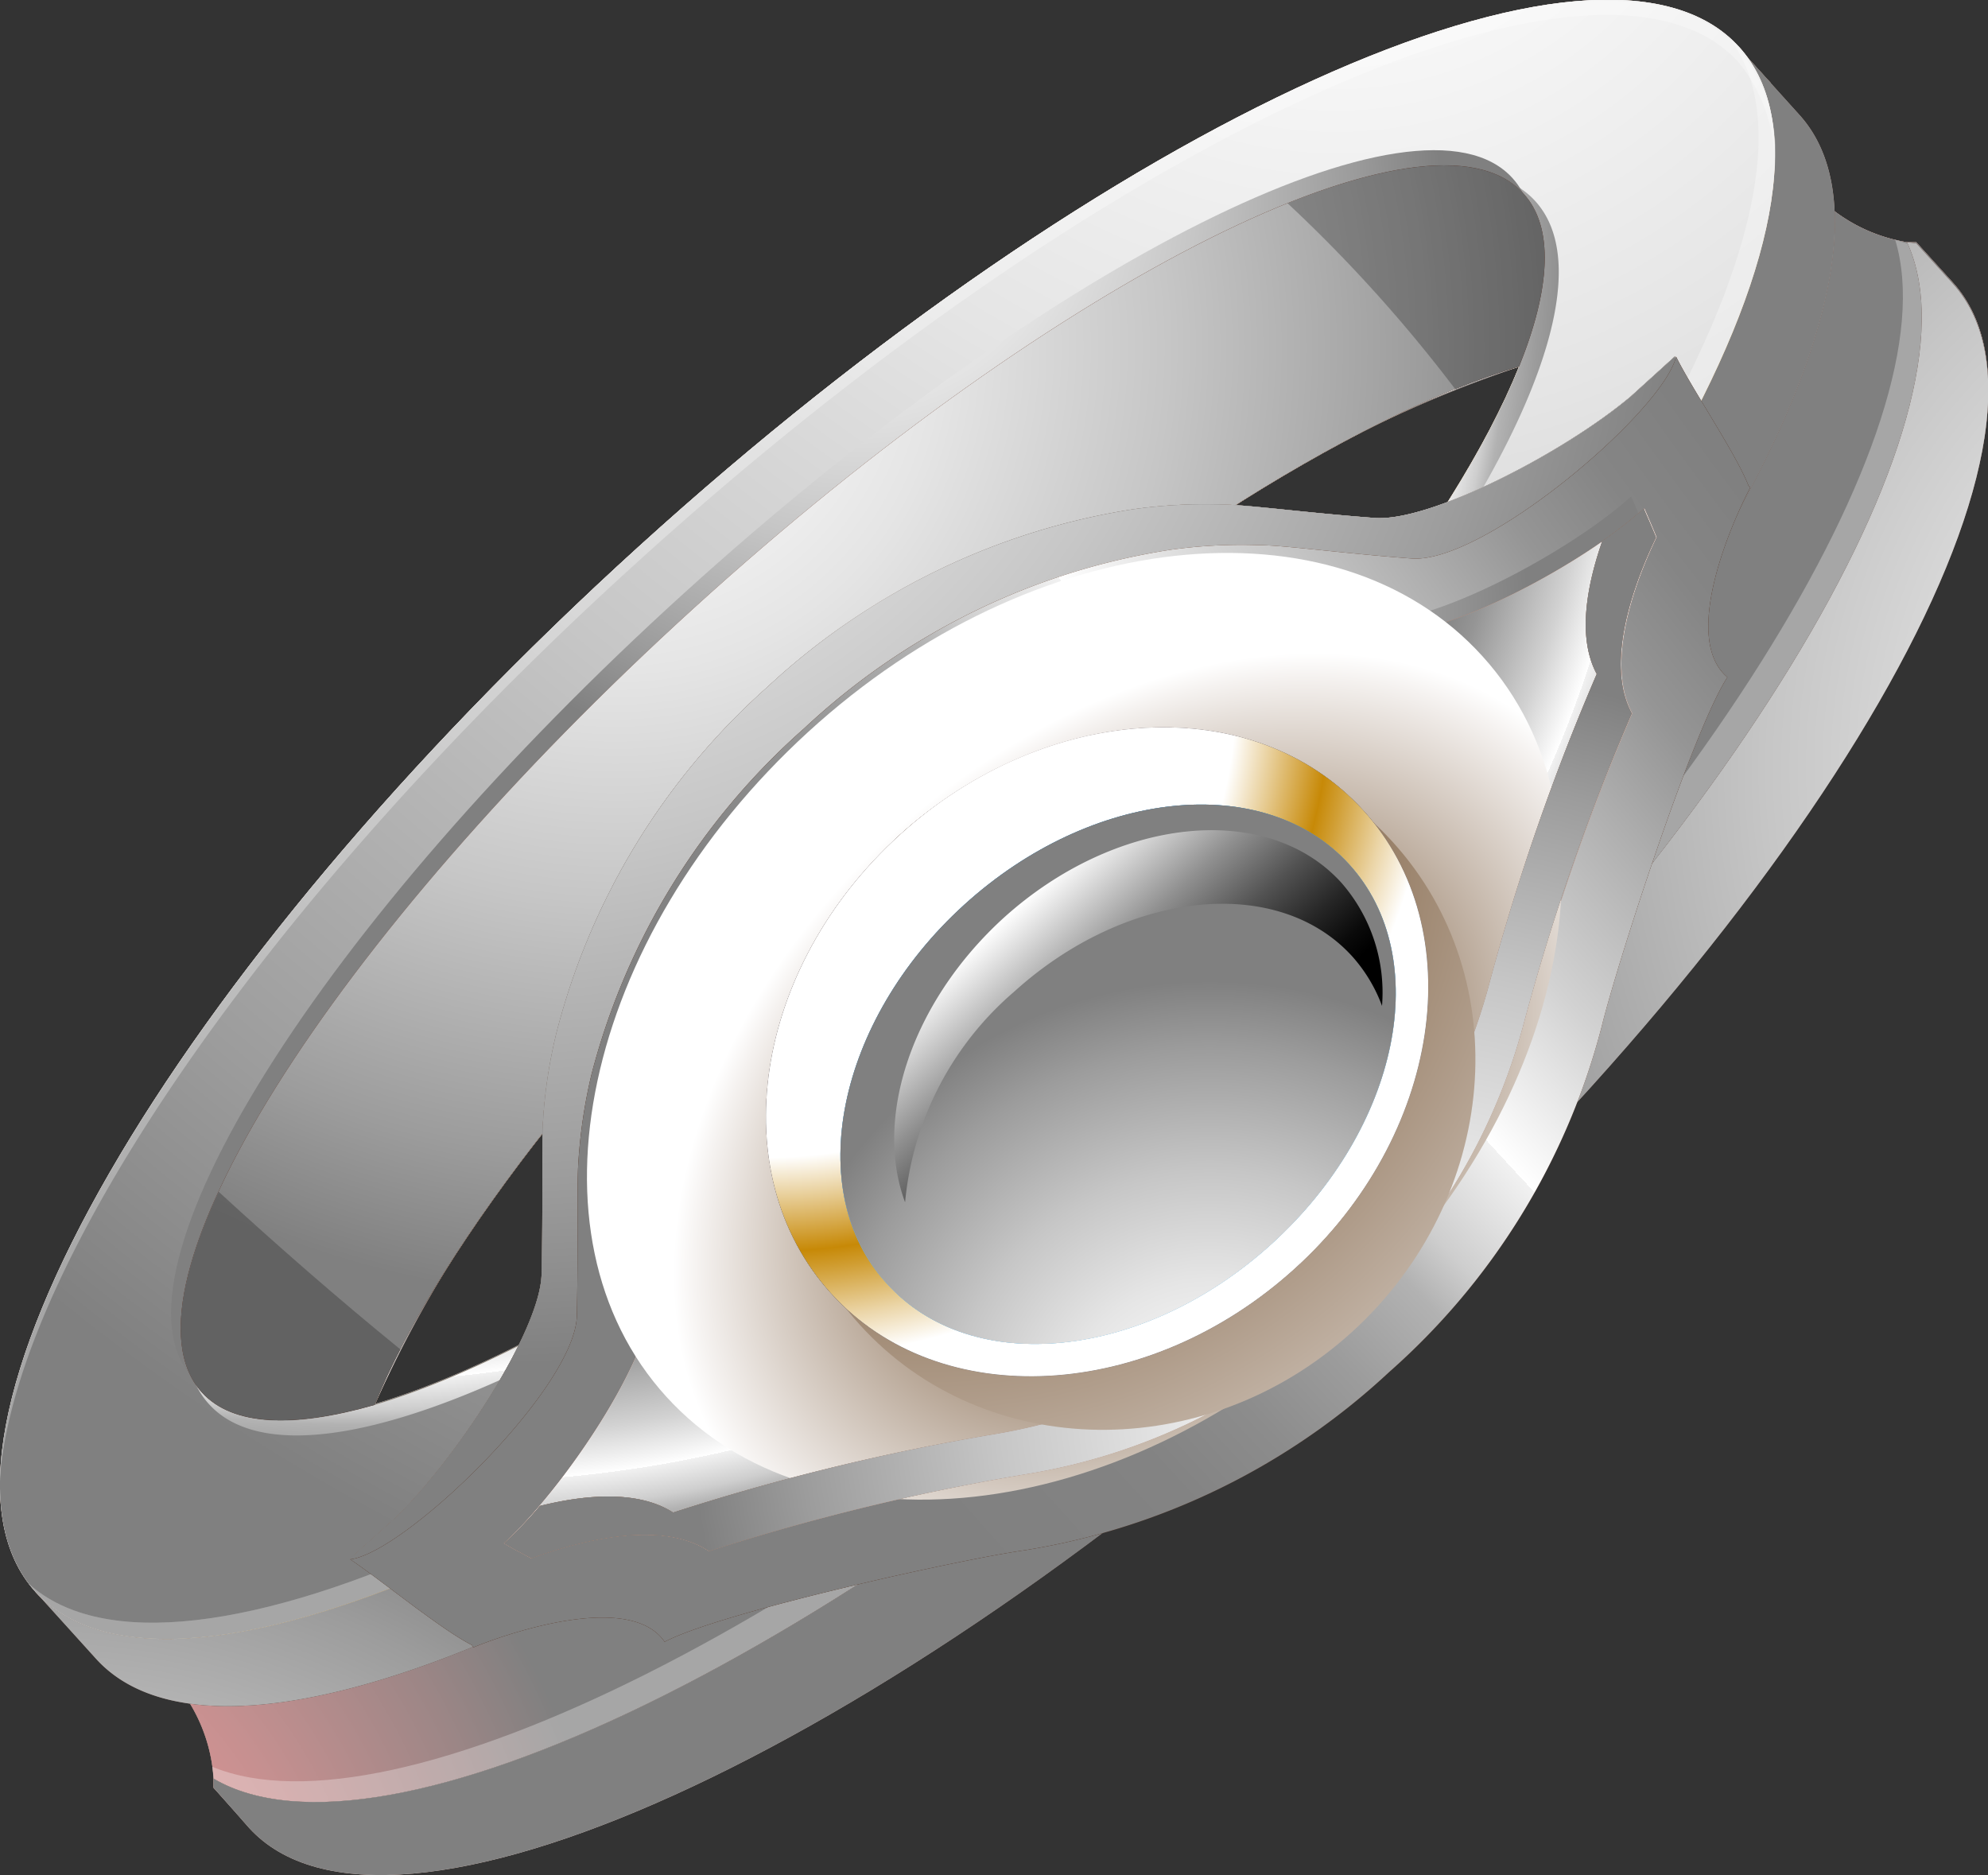
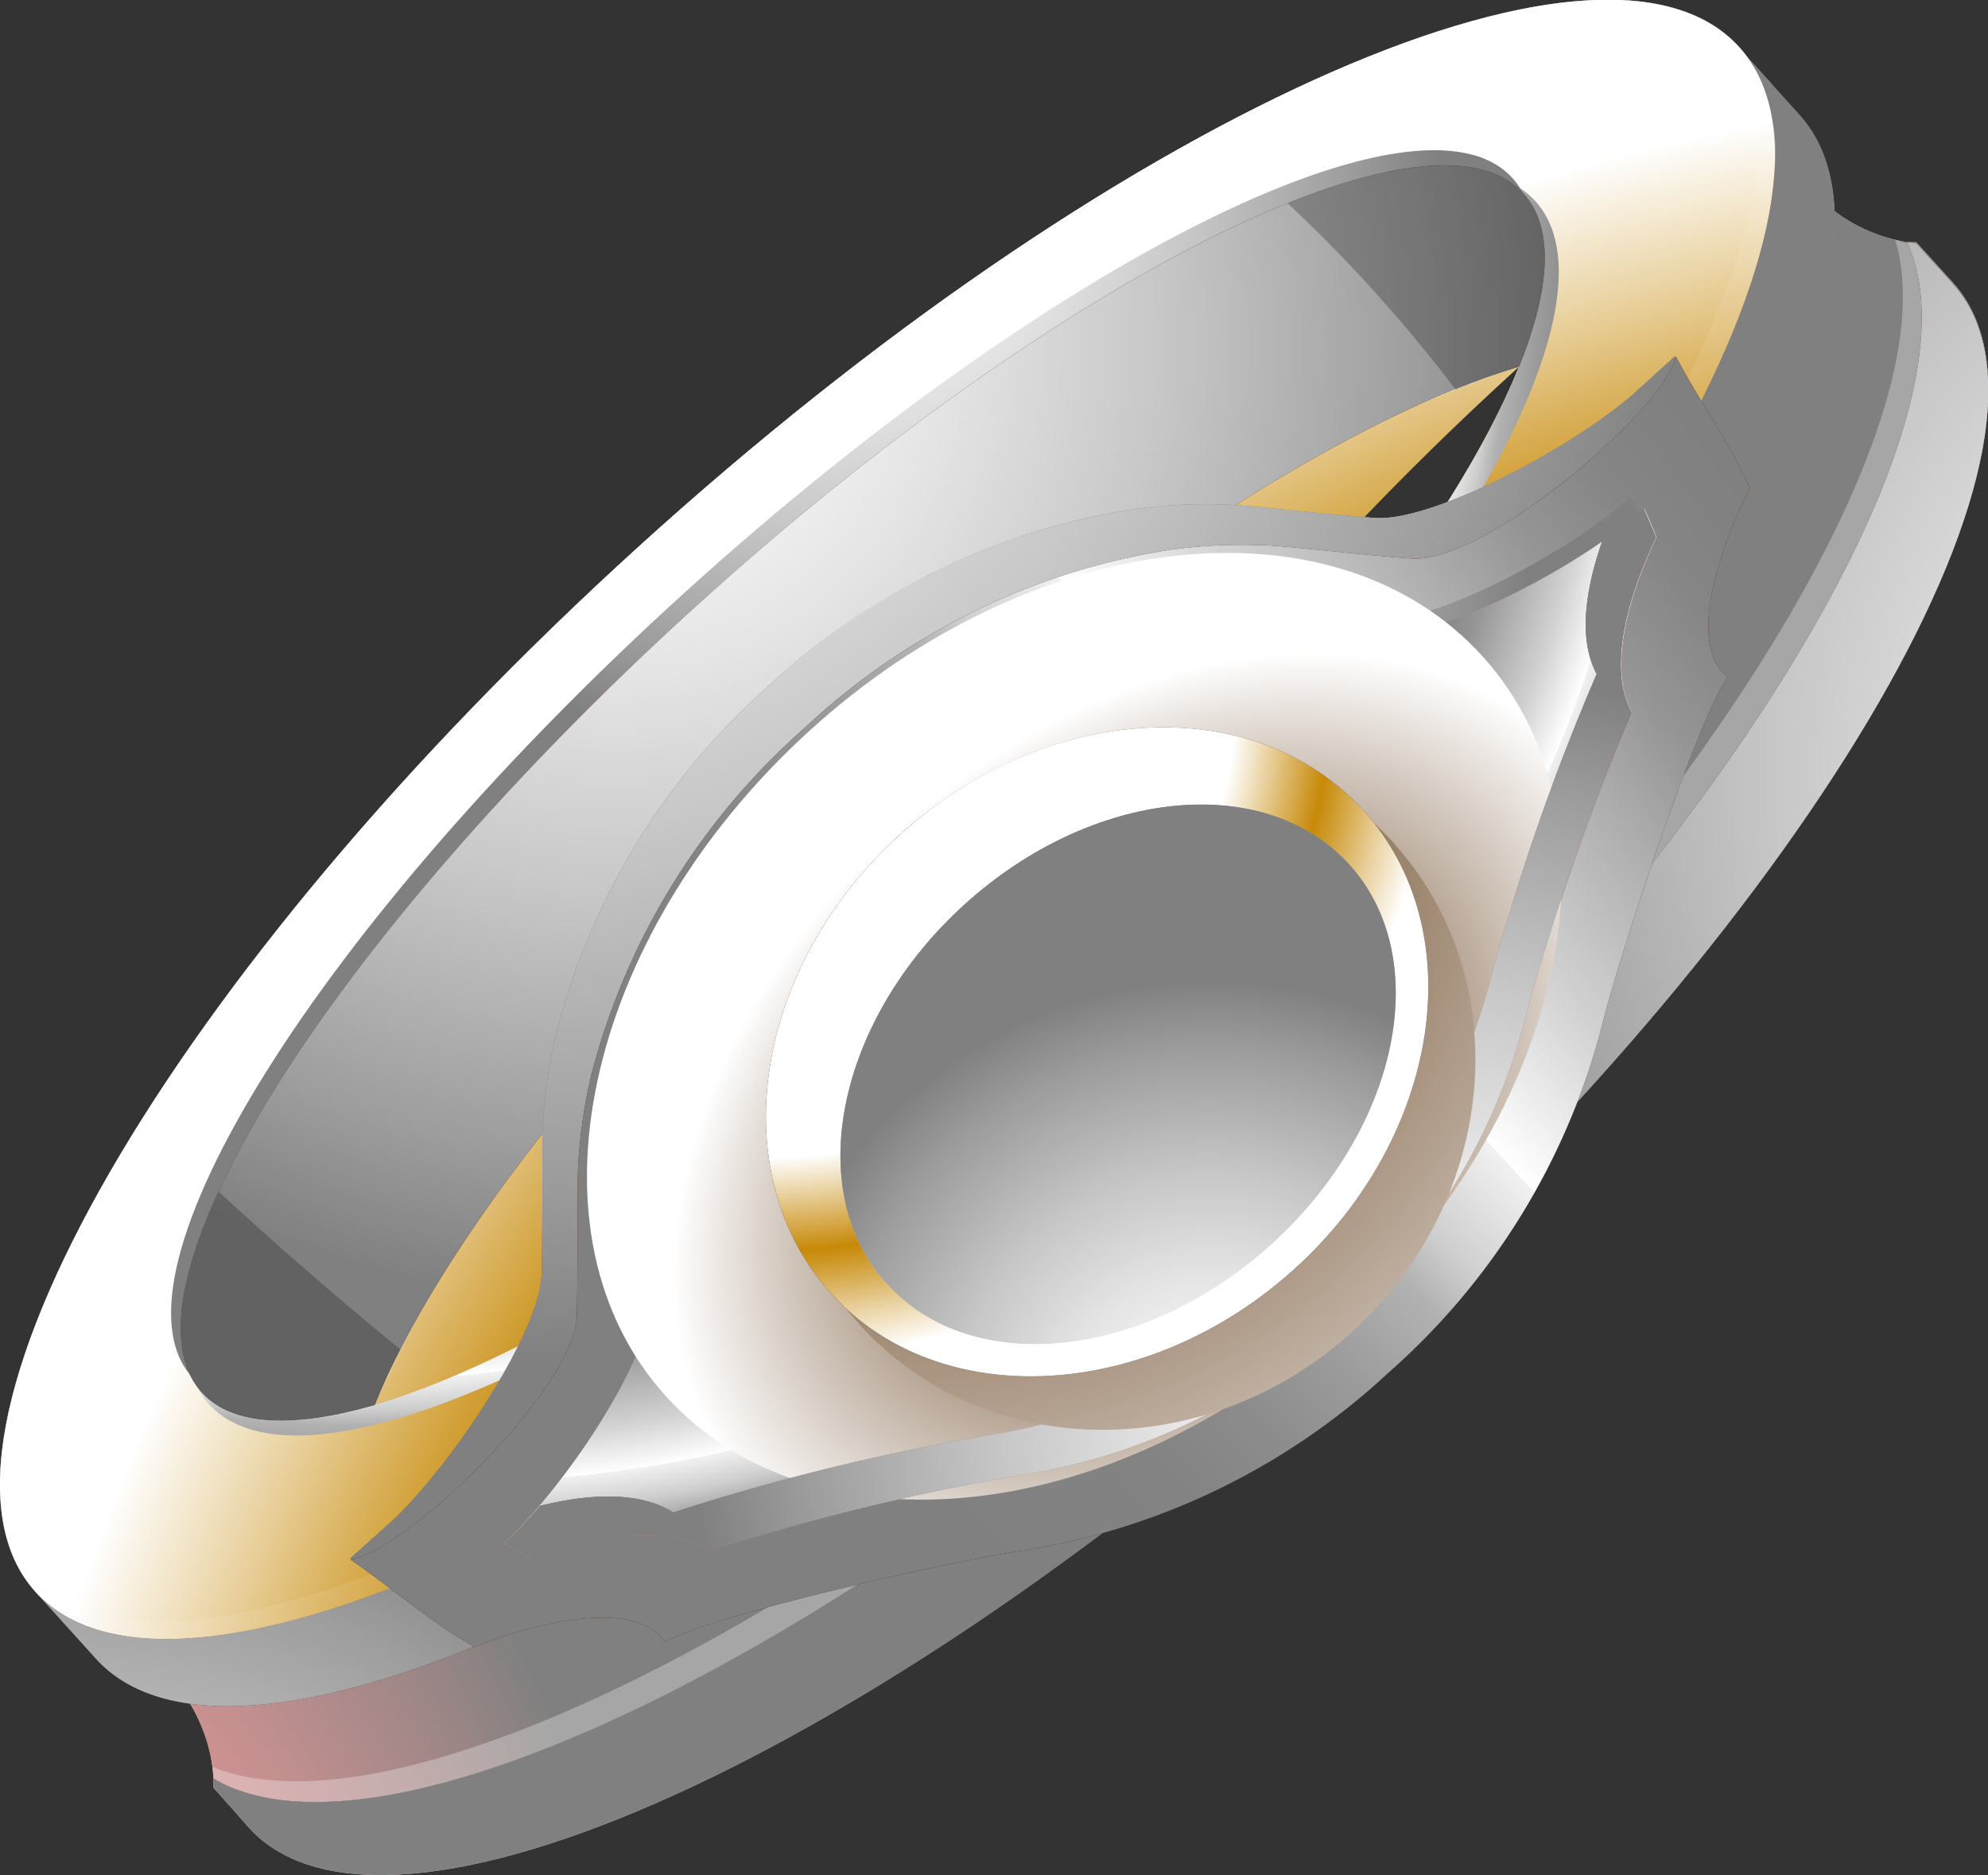
<svg xmlns="http://www.w3.org/2000/svg" xmlns:xlink="http://www.w3.org/1999/xlink" viewBox="0 0 86.74 81.83">
  <rect x="0" y="0" width="86.74" height="81.83" fill="#333333" stroke="none" />
  <defs>
    <style>.cls-1{isolation:isolate;}.cls-2{fill:#93481f;}.cls-10,.cls-11,.cls-12,.cls-13,.cls-15,.cls-16,.cls-18,.cls-19,.cls-20,.cls-21,.cls-22,.cls-23,.cls-24,.cls-25,.cls-27,.cls-28,.cls-3,.cls-32,.cls-35,.cls-36,.cls-39,.cls-4,.cls-40,.cls-41,.cls-45,.cls-5,.cls-6,.cls-8,.cls-9{mix-blend-mode:overlay;}.cls-3{fill:url(#radial-gradient);}.cls-4{fill:url(#radial-gradient-2);}.cls-5{fill:url(#radial-gradient-3);}.cls-17,.cls-6{fill:#fff;}.cls-16,.cls-21,.cls-6{opacity:0.3;}.cls-7{fill:#501704;}.cls-8{fill:url(#radial-gradient-4);}.cls-9{fill:url(#radial-gradient-5);}.cls-10{fill:url(#radial-gradient-6);}.cls-11{fill:url(#radial-gradient-7);}.cls-12{fill:url(#radial-gradient-8);}.cls-13{fill:url(#radial-gradient-9);}.cls-14,.cls-30,.cls-31,.cls-33,.cls-37,.cls-42,.cls-44{mix-blend-mode:multiply;}.cls-14{fill:url(#radial-gradient-10);}.cls-15{fill:url(#radial-gradient-11);}.cls-18{fill:url(#radial-gradient-12);}.cls-19{fill:url(#radial-gradient-13);}.cls-20{fill:url(#radial-gradient-14);}.cls-21,.cls-30{fill:#1d1d1b;}.cls-22{fill:url(#radial-gradient-15);}.cls-23{fill:url(#radial-gradient-16);}.cls-24{fill:url(#radial-gradient-17);}.cls-25{fill:url(#radial-gradient-18);}.cls-26{fill:#481a04;}.cls-27{fill:url(#radial-gradient-19);}.cls-28{fill:url(#radial-gradient-20);}.cls-29{fill:#c14f30;}.cls-30{opacity:0.4;}.cls-31{fill:url(#radial-gradient-21);}.cls-32{fill:url(#radial-gradient-22);}.cls-33{fill:url(#radial-gradient-23);}.cls-34{fill:#9e4e24;}.cls-35{fill:url(#radial-gradient-24);}.cls-36{fill:url(#radial-gradient-25);}.cls-37{fill:url(#radial-gradient-26);}.cls-38{fill:#3d0909;}.cls-39{fill:url(#radial-gradient-27);}.cls-40{fill:url(#radial-gradient-28);}.cls-41{fill:url(#radial-gradient-29);}.cls-42{fill:url(#radial-gradient-30);}.cls-43{fill:#029eec;}.cls-44{fill:url(#radial-gradient-31);}.cls-45{fill:url(#radial-gradient-32);}.cls-46{mix-blend-mode:screen;fill:url(#linear-gradient);}</style>
    <radialGradient id="radial-gradient" cx="597.04" cy="-462.94" r="45.98" gradientTransform="translate(-63.15 735.99) rotate(-42.22)" gradientUnits="userSpaceOnUse">
      <stop offset="0" stop-color="#fff" />
      <stop offset="0.14" stop-color="#f8f8f8" />
      <stop offset="0.34" stop-color="#e5e5e5" />
      <stop offset="0.58" stop-color="#c6c6c6" />
      <stop offset="0.85" stop-color="#9c9c9c" />
      <stop offset="1" stop-color="gray" />
    </radialGradient>
    <radialGradient id="radial-gradient-2" cx="592.02" cy="-410.44" r="36.77" gradientTransform="translate(-63.15 735.99) rotate(-42.22)" gradientUnits="userSpaceOnUse">
      <stop offset="0.01" stop-color="#ff9c9c" />
      <stop offset="0.15" stop-color="#f89b9b" />
      <stop offset="0.35" stop-color="#e59696" />
      <stop offset="0.59" stop-color="#c69090" />
      <stop offset="0.85" stop-color="#9c8686" />
      <stop offset="1" stop-color="gray" />
    </radialGradient>
    <radialGradient id="radial-gradient-3" cx="480.07" cy="-441.1" r="30.72" xlink:href="#radial-gradient-2" />
    <radialGradient id="radial-gradient-4" cx="490.21" cy="-415.4" r="41.88" xlink:href="#radial-gradient" />
    <radialGradient id="radial-gradient-5" cx="596.02" cy="-407.73" r="46.7" xlink:href="#radial-gradient" />
    <radialGradient id="radial-gradient-6" cx="609.82" cy="-422.56" r="35.71" xlink:href="#radial-gradient" />
    <radialGradient id="radial-gradient-7" cx="474.36" cy="-426.14" r="39.56" xlink:href="#radial-gradient" />
    <radialGradient id="radial-gradient-8" cx="545.95" cy="-476.06" r="45.65" xlink:href="#radial-gradient" />
    <radialGradient id="radial-gradient-9" cx="782.76" cy="-438.15" r="287.07" gradientTransform="translate(-63.15 735.99) rotate(-42.22)" gradientUnits="userSpaceOnUse">
      <stop offset="0.66" stop-color="gray" />
      <stop offset="0.68" stop-color="#858585" />
      <stop offset="0.7" stop-color="#959595" />
      <stop offset="0.72" stop-color="#aeaeae" />
      <stop offset="0.75" stop-color="#d2d2d2" />
      <stop offset="0.78" stop-color="#fff" />
      <stop offset="0.78" stop-color="#f1f1f1" />
      <stop offset="0.8" stop-color="#cecece" />
      <stop offset="0.81" stop-color="#b2b2b2" />
      <stop offset="0.83" stop-color="#9c9c9c" />
      <stop offset="0.85" stop-color="#8c8c8c" />
      <stop offset="0.87" stop-color="#838383" />
      <stop offset="0.91" stop-color="gray" />
    </radialGradient>
    <radialGradient id="radial-gradient-10" cx="544.39" cy="-364.8" r="96.36" gradientTransform="translate(-63.15 735.99) rotate(-42.22)" gradientUnits="userSpaceOnUse">
      <stop offset="0.7" stop-color="#fff" />
      <stop offset="0.84" stop-color="#c78907" />
      <stop offset="0.87" stop-color="#d19f35" />
      <stop offset="0.94" stop-color="#ebd5a7" />
      <stop offset="1" stop-color="#fff" />
    </radialGradient>
    <radialGradient id="radial-gradient-11" cx="592.43" cy="-472.14" r="88.52" xlink:href="#radial-gradient" />
    <radialGradient id="radial-gradient-12" cx="544.9" cy="-483.9" r="62.57" xlink:href="#radial-gradient-9" />
    <radialGradient id="radial-gradient-13" cx="563.22" cy="-471.12" r="25.48" xlink:href="#radial-gradient" />
    <radialGradient id="radial-gradient-14" cx="551.04" cy="-473.33" r="41.57" xlink:href="#radial-gradient" />
    <radialGradient id="radial-gradient-15" cx="556.49" cy="-464.47" r="45.78" xlink:href="#radial-gradient" />
    <radialGradient id="radial-gradient-16" cx="615.78" cy="-442.32" r="84.64" xlink:href="#radial-gradient-9" />
    <radialGradient id="radial-gradient-17" cx="583.24" cy="-443.86" r="19.78" xlink:href="#radial-gradient" />
    <radialGradient id="radial-gradient-18" cx="552.74" cy="-483.22" r="52.85" xlink:href="#radial-gradient" />
    <radialGradient id="radial-gradient-19" cx="730.31" cy="-422.43" r="223.56" xlink:href="#radial-gradient-9" />
    <radialGradient id="radial-gradient-20" cx="549.12" cy="-458.34" r="31.2" xlink:href="#radial-gradient" />
    <radialGradient id="radial-gradient-21" cx="556.15" cy="-469.93" r="51.57" gradientTransform="translate(-63.15 735.99) rotate(-42.22)" gradientUnits="userSpaceOnUse">
      <stop offset="0" stop-color="#522900" />
      <stop offset="0.1" stop-color="#5e3812" />
      <stop offset="0.31" stop-color="#7d5f40" />
      <stop offset="0.59" stop-color="#b09d8b" />
      <stop offset="0.95" stop-color="#f5f2f0" />
      <stop offset="1" stop-color="#fff" />
    </radialGradient>
    <radialGradient id="radial-gradient-22" cx="547.63" cy="-479.81" r="66.66" xlink:href="#radial-gradient-9" />
    <radialGradient id="radial-gradient-23" cx="545.8" cy="-1261.04" r="24.04" gradientTransform="matrix(0.74, -0.67, 0.48, 0.53, 251.99, 1083.07)" xlink:href="#radial-gradient-21" />
    <radialGradient id="radial-gradient-24" cx="543.54" cy="-402.45" r="40.51" xlink:href="#radial-gradient" />
    <radialGradient id="radial-gradient-25" cx="546.18" cy="-415.91" r="31.77" xlink:href="#radial-gradient" />
    <radialGradient id="radial-gradient-26" cx="547.29" cy="-448.8" r="43.28" xlink:href="#radial-gradient-21" />
    <radialGradient id="radial-gradient-27" cx="549.76" cy="-453.23" r="24.62" xlink:href="#radial-gradient" />
    <radialGradient id="radial-gradient-28" cx="618.49" cy="-428.98" r="89.92" xlink:href="#radial-gradient-9" />
    <radialGradient id="radial-gradient-29" cx="549.5" cy="-462.94" r="36.33" xlink:href="#radial-gradient" />
    <radialGradient id="radial-gradient-30" cx="545.95" cy="-458" r="29.37" xlink:href="#radial-gradient-10" />
    <radialGradient id="radial-gradient-31" cx="552.57" cy="-462.94" r="45.88" gradientTransform="translate(-63.15 735.99) rotate(-42.22)" gradientUnits="userSpaceOnUse">
      <stop offset="0" stop-color="#002252" />
      <stop offset="0.1" stop-color="#12315e" />
      <stop offset="0.31" stop-color="#40597d" />
      <stop offset="0.59" stop-color="#8b9ab0" />
      <stop offset="0.95" stop-color="#f0f2f5" />
      <stop offset="1" stop-color="#fff" />
    </radialGradient>
    <radialGradient id="radial-gradient-32" cx="538.43" cy="-420.86" r="19.69" xlink:href="#radial-gradient" />
    <linearGradient id="linear-gradient" x1="547.05" y1="-429.58" x2="547.05" y2="-443.52" gradientTransform="translate(-63.15 735.99) rotate(-42.22)" gradientUnits="userSpaceOnUse">
      <stop offset="0.16" />
      <stop offset="0.23" stop-color="#0a0a0a" />
      <stop offset="0.35" stop-color="#262626" />
      <stop offset="0.51" stop-color="#525252" />
      <stop offset="0.7" stop-color="#909090" />
      <stop offset="0.91" stop-color="#dedede" />
      <stop offset="1" stop-color="#fff" />
    </linearGradient>
  </defs>
  <title>fighter_ring</title>
  <g class="cls-1">
    <g id="Layer_2" data-name="Layer 2">
      <g id="rings">
        <g id="ring">
          <path class="cls-2" d="M77.25,3.61a7,7,0,0,0,1.83,4.73,7.17,7.17,0,0,0,4.13,2.23l.4,0,1.58,1.74c6,6.59-5.81,27-26.32,45.62h0c-20.52,18.62-42,28.36-48,21.78L9.32,78c0-.13,0-.26,0-.39a7.19,7.19,0,0,0-1.82-4.34A7.13,7.13,0,0,0,3,71L1.55,69.46l22.27-20.2a52.33,52.33,0,0,0-7.47,12c7.18-2.11,18-8.93,28.63-18.61h0C55.65,33,63.49,22.93,66.28,16a52.38,52.38,0,0,0-12.7,6.27L75.84,2.06Z" />
          <path class="cls-3" d="M77.25,3.61a7,7,0,0,0,1.83,4.73,7.17,7.17,0,0,0,4.13,2.23l.4,0,1.58,1.74c6,6.59-5.81,27-26.32,45.62h0c-20.52,18.62-42,28.36-48,21.78L9.32,78c0-.13,0-.26,0-.39a7.19,7.19,0,0,0-1.82-4.34A7.13,7.13,0,0,0,3,71L1.55,69.46l22.27-20.2a52.33,52.33,0,0,0-7.47,12c7.18-2.11,18-8.93,28.63-18.61h0C55.65,33,63.49,22.93,66.28,16a52.38,52.38,0,0,0-12.7,6.27L75.84,2.06Z" />
          <path class="cls-4" d="M77.25,3.61a7,7,0,0,0,1.83,4.73,7.17,7.17,0,0,0,4.13,2.23l.4,0,1.58,1.74c6,6.59-5.81,27-26.32,45.62h0c-20.52,18.62-42,28.36-48,21.78L9.32,78c0-.13,0-.26,0-.39a7.19,7.19,0,0,0-1.82-4.34A7.13,7.13,0,0,0,3,71L1.55,69.46l22.27-20.2a52.33,52.33,0,0,0-7.47,12c7.18-2.11,18-8.93,28.63-18.61h0C55.65,33,63.49,22.93,66.28,16a52.38,52.38,0,0,0-12.7,6.27L75.84,2.06Z" />
          <path class="cls-5" d="M77.25,3.61a7,7,0,0,0,1.83,4.73,7.17,7.17,0,0,0,4.13,2.23l.4,0,1.58,1.74c6,6.59-5.81,27-26.32,45.62h0c-20.52,18.62-42,28.36-48,21.78L9.32,78c0-.13,0-.26,0-.39a7.19,7.19,0,0,0-1.82-4.34A7.13,7.13,0,0,0,3,71L1.55,69.46l22.27-20.2a52.33,52.33,0,0,0-7.47,12c7.18-2.11,18-8.93,28.63-18.61h0C55.65,33,63.49,22.93,66.28,16a52.38,52.38,0,0,0-12.7,6.27L75.84,2.06Z" />
          <path class="cls-6" d="M82.69,10.46C85.17,18.64,73.75,37,55.15,53.89h0c-18.6,16.88-38,26.47-45.89,23.2l.06.54c0,.13,0,.26,0,.39l.75.83c6,6.59,27.45-3.16,48-21.77h0C78.55,38.46,90.33,18,84.36,11.45l-.75-.83-.4,0Z" />
          <path class="cls-7" d="M83.61,10.62l1.58,1.74c6,6.59-5.81,27-26.32,45.62h0c-20.52,18.62-42,28.36-48,21.78L9.32,78c0-.13,0-.26,0-.39C16.66,81.92,36.73,72.26,56,54.81h0C75.21,37.35,86.77,18.3,83.21,10.57Z" />
          <path class="cls-8" d="M83.61,10.62l1.58,1.74c6,6.59-5.81,27-26.32,45.62h0c-20.52,18.62-42,28.36-48,21.78L9.32,78c0-.13,0-.26,0-.39C16.66,81.92,36.73,72.26,56,54.81h0C75.21,37.35,86.77,18.3,83.21,10.57Z" />
          <path class="cls-9" d="M83.61,10.62l1.58,1.74c6,6.59-5.81,27-26.32,45.62h0c-20.52,18.62-42,28.36-48,21.78L9.32,78c0-.13,0-.26,0-.39C16.66,81.92,36.73,72.26,56,54.81h0C75.21,37.35,86.77,18.3,83.21,10.57Z" />
          <path class="cls-7" d="M66.28,16C63.49,22.93,55.65,33,45,42.69S23.53,59.19,16.35,61.3a52.33,52.33,0,0,1,7.47-12L1.55,69.46,4.2,72.39c6,6.58,27.45-3.17,48-21.78S84.47,11.56,78.5,5L75.85,2.06,53.58,22.26A52.38,52.38,0,0,1,66.28,16Z" />
          <path class="cls-10" d="M66.28,16C63.49,22.93,55.65,33,45,42.69S23.53,59.19,16.35,61.3a52.33,52.33,0,0,1,7.47-12L1.55,69.46,4.2,72.39c6,6.58,27.45-3.17,48-21.78S84.47,11.56,78.5,5L75.85,2.06,53.58,22.26A52.38,52.38,0,0,1,66.28,16Z" />
          <path class="cls-11" d="M66.28,16C63.49,22.93,55.65,33,45,42.69S23.53,59.19,16.35,61.3a52.33,52.33,0,0,1,7.47-12L1.55,69.46,4.2,72.39c6,6.58,27.45-3.17,48-21.78S84.47,11.56,78.5,5L75.85,2.06,53.58,22.26A52.38,52.38,0,0,1,66.28,16Z" />
          <path class="cls-2" d="M27.88,23.84C7.37,42.46-4.42,62.88,1.55,69.46s27.45-3.17,48-21.78,32.31-39,26.34-45.62S48.4,5.22,27.88,23.84ZM45,42.69C34.31,52.37,23.53,59.19,16.35,61.3c2.79-6.94,10.62-17,21.29-26.7S59.1,18.09,66.28,16C63.49,22.93,55.65,33,45,42.69Z" />
          <path class="cls-12" d="M27.88,23.84C7.37,42.46-4.42,62.88,1.55,69.46s27.45-3.17,48-21.78,32.31-39,26.34-45.62S48.4,5.22,27.88,23.84ZM45,42.69C34.31,52.37,23.53,59.19,16.35,61.3c2.79-6.94,10.62-17,21.29-26.7S59.1,18.09,66.28,16C63.49,22.93,55.65,33,45,42.69Z" />
          <path class="cls-13" d="M27.88,23.84C7.37,42.46-4.42,62.88,1.55,69.46s27.45-3.17,48-21.78,32.31-39,26.34-45.62S48.4,5.22,27.88,23.84ZM45,42.69C34.31,52.37,23.53,59.19,16.35,61.3c2.79-6.94,10.62-17,21.29-26.7S59.1,18.09,66.28,16C63.49,22.93,55.65,33,45,42.69Z" />
-           <path class="cls-14" d="M27.88,23.84C7.37,42.46-4.42,62.88,1.55,69.46s27.45-3.17,48-21.78,32.31-39,26.34-45.62S48.4,5.22,27.88,23.84ZM45,42.69C34.31,52.37,23.53,59.19,16.35,61.3c2.79-6.94,10.62-17,21.29-26.7S59.1,18.09,66.28,16C63.49,22.93,55.65,33,45,42.69Z" />
-           <path class="cls-15" d="M27.88,23.84C7.37,42.46-4.42,62.88,1.55,69.46s27.45-3.17,48-21.78,32.31-39,26.34-45.62S48.4,5.22,27.88,23.84ZM45,42.69C34.31,52.37,23.53,59.19,16.35,61.3c2.79-6.94,10.62-17,21.29-26.7S59.1,18.09,66.28,16C63.49,22.93,55.65,33,45,42.69Z" />
+           <path class="cls-14" d="M27.88,23.84C7.37,42.46-4.42,62.88,1.55,69.46s27.45-3.17,48-21.78,32.31-39,26.34-45.62S48.4,5.22,27.88,23.84ZM45,42.69c2.79-6.94,10.62-17,21.29-26.7S59.1,18.09,66.28,16C63.49,22.93,55.65,33,45,42.69Z" />
          <g class="cls-16">
-             <path class="cls-17" d="M75.48,1.69C80.73,8.63,69,28.67,48.84,47S7.7,74.94,1.25,69.1q.15.2.3.36c6,6.59,27.45-3.17,48-21.78s32.31-39,26.34-45.62C75.73,1.93,75.61,1.81,75.48,1.69Z" />
            <path class="cls-6" d="M75.48,1.69C80.73,8.63,69,28.67,48.84,47S7.7,74.94,1.25,69.1q.15.2.3.36c6,6.59,27.45-3.17,48-21.78s32.31-39,26.34-45.62C75.73,1.93,75.61,1.81,75.48,1.69Z" />
          </g>
          <path class="cls-18" d="M30.28,26.48C14.3,41,4.83,56.55,9.12,61.27s20.7-3.2,36.67-17.69S71.24,13.51,67,8.79,46.25,12,30.28,26.48ZM45,42.69C34.31,52.37,23.53,59.19,16.35,61.3a48.51,48.51,0,0,1,6.29-10.5A87.38,87.38,0,0,1,37.28,34.2a88,88,0,0,1,17.94-13A48.91,48.91,0,0,1,66.28,16C63.49,22.93,55.65,33,45,42.69Z" />
          <path class="cls-6" d="M27.88,23.84C11.16,39,.24,55.38,0,64.49c.69-9.21,11.5-25.21,27.85-40,20.52-18.61,42-28.37,48-21.78a6.89,6.89,0,0,1,1.54,5,7.19,7.19,0,0,0-1.51-5.58C69.87-4.53,48.4,5.22,27.88,23.84Z" />
          <path class="cls-19" d="M66,7.78c1.33,1.48,1.18,4.13-.19,7.55h0c-7.18,2.1-18,8.93-28.63,18.6S18.71,53.7,15.92,60.64h0c-3.54,1-6.2.93-7.53-.54-4.05-4.46,5.56-19.8,21.49-34.25S62,3.32,66,7.78Z" />
          <path class="cls-7" d="M66.47,8.44c1.34,1.47,1.19,4.13-.19,7.55h0c-7.18,2.11-18,8.93-28.64,18.61S19.14,54.35,16.35,61.3h0c-3.54,1-6.2.93-7.54-.54C4.76,56.29,14.38,41,30.3,26.51S62.42,4,66.47,8.44Z" />
          <path class="cls-20" d="M66.47,8.44c1.34,1.47,1.19,4.13-.19,7.55h0c-7.18,2.11-18,8.93-28.64,18.61S19.14,54.35,16.35,61.3h0c-3.54,1-6.2.93-7.54-.54C4.76,56.29,14.38,41,30.3,26.51S62.42,4,66.47,8.44Z" />
          <path class="cls-21" d="M8.81,60.76c1.34,1.47,4,1.58,7.54.54h0c.31-.77.69-1.58,1.12-2.42C14.74,56.66,12.1,54.35,9.54,52,7.69,56,7.32,59.11,8.81,60.76Z" />
          <path class="cls-21" d="M56.18,8.87A64,64,0,0,1,63.51,17a29.16,29.16,0,0,1,2.77-1h0c1.38-3.42,1.53-6.08.19-7.55C64.81,6.6,61.09,6.89,56.18,8.87Z" />
          <path class="cls-2" d="M73.08,15.55c0,.14,1.67,3.93,1.7,4-.89,1.67-3,6.6-1,8.28-1.49,2.27-4.8,12.43-5.48,15.26A30.34,30.34,0,0,1,59,58.11a30.3,30.3,0,0,1-15.88,7.77c-2.89.41-13.32,2.72-15.72,4-1.48-2.15-6.59-.48-8.35.24A.86.86,0,0,1,19,70c-.76-.38-2.94-1.5-3.71-2l2-1.8c2.72-2.68,6.28-8.18,6.34-10.59.07-3,0-5.65.06-6.61a21.73,21.73,0,0,1,.59-3.93A30.23,30.23,0,0,1,33.46,30a30.22,30.22,0,0,1,15.93-7.77,22.16,22.16,0,0,1,4-.21c1,0,3.63.36,6.59.58,2.41.18,8.23-2.83,11.16-5.29Z" />
          <path class="cls-22" d="M73.08,15.55c0,.14,1.67,3.93,1.7,4-.89,1.67-3,6.6-1,8.28-1.49,2.27-4.8,12.43-5.48,15.26A30.34,30.34,0,0,1,59,58.11a30.3,30.3,0,0,1-15.88,7.77c-2.89.41-13.32,2.72-15.72,4-1.48-2.15-6.59-.48-8.35.24A.86.86,0,0,1,19,70c-.76-.38-2.94-1.5-3.71-2l2-1.8c2.72-2.68,6.28-8.18,6.34-10.59.07-3,0-5.65.06-6.61a21.73,21.73,0,0,1,.59-3.93A30.23,30.23,0,0,1,33.46,30a30.22,30.22,0,0,1,15.93-7.77,22.16,22.16,0,0,1,4-.21c1,0,3.63.36,6.59.58,2.41.18,8.23-2.83,11.16-5.29Z" />
          <path class="cls-23" d="M73.08,15.55c0,.14,1.67,3.93,1.7,4-.89,1.67-3,6.6-1,8.28-1.49,2.27-4.8,12.43-5.48,15.26A30.34,30.34,0,0,1,59,58.11a30.3,30.3,0,0,1-15.88,7.77c-2.89.41-13.32,2.72-15.72,4-1.48-2.15-6.59-.48-8.35.24A.86.86,0,0,1,19,70c-.76-.38-2.94-1.5-3.71-2l2-1.8c2.72-2.68,6.28-8.18,6.34-10.59.07-3,0-5.65.06-6.61a21.73,21.73,0,0,1,.59-3.93A30.23,30.23,0,0,1,33.46,30a30.22,30.22,0,0,1,15.93-7.77,22.16,22.16,0,0,1,4-.21c1,0,3.63.36,6.59.58,2.41.18,8.23-2.83,11.16-5.29Z" />
-           <path class="cls-24" d="M73.08,15.55c0,.14,1.67,3.93,1.7,4-.89,1.67-3,6.6-1,8.28-1.49,2.27-4.8,12.43-5.48,15.26A30.34,30.34,0,0,1,59,58.11a30.3,30.3,0,0,1-15.88,7.77c-2.89.41-13.32,2.72-15.72,4-1.48-2.15-6.59-.48-8.35.24A.86.86,0,0,1,19,70c-.76-.38-2.94-1.5-3.71-2l2-1.8c2.72-2.68,6.28-8.18,6.34-10.59.07-3,0-5.65.06-6.61a21.73,21.73,0,0,1,.59-3.93A30.23,30.23,0,0,1,33.46,30a30.22,30.22,0,0,1,15.93-7.77,22.16,22.16,0,0,1,4-.21c1,0,3.63.36,6.59.58,2.41.18,8.23-2.83,11.16-5.29Z" />
          <path class="cls-25" d="M73.08,15.55c0,.14,1.67,3.93,1.7,4-.89,1.67-3,6.6-1,8.28-1.49,2.27-4.8,12.43-5.48,15.26A30.34,30.34,0,0,1,59,58.11a30.3,30.3,0,0,1-15.88,7.77c-2.89.41-13.32,2.72-15.72,4-1.48-2.15-6.59-.48-8.35.24A.86.86,0,0,1,19,70c-.76-.38-2.94-1.5-3.71-2l2-1.8c2.72-2.68,6.28-8.18,6.34-10.59.07-3,0-5.65.06-6.61a21.73,21.73,0,0,1,.59-3.93A30.23,30.23,0,0,1,33.46,30a30.22,30.22,0,0,1,15.93-7.77,22.16,22.16,0,0,1,4-.21c1,0,3.63.36,6.59.58,2.41.18,8.23-2.83,11.16-5.29Z" />
          <path class="cls-26" d="M76.29,21.19l.08.08c-.88,1.67-3,6.6-1,8.28-1.49,2.27-4.8,12.43-5.49,15.26a30.25,30.25,0,0,1-9.27,15.06,30.34,30.34,0,0,1-15.88,7.77c-2.89.41-13.33,2.72-15.73,4-1.47-2.15-6.59-.48-8.34.24a.86.86,0,0,1-.07-.1c-1.38-.7-3.95-2.83-5.31-3.74,2.38-.28,9.81-7.45,9.89-10.63.06-3,0-5.65.06-6.61a22.61,22.61,0,0,1,.58-3.93,30.26,30.26,0,0,1,9.29-15.1A30.18,30.18,0,0,1,51,24a22.16,22.16,0,0,1,4-.21c1,0,3.63.36,6.59.58,3.17.24,11-6.46,11.54-8.81C73.84,17,75.72,19.75,76.29,21.19Z" />
          <path class="cls-27" d="M76.29,21.19l.08.08c-.88,1.67-3,6.6-1,8.28-1.49,2.27-4.8,12.43-5.49,15.26a30.25,30.25,0,0,1-9.27,15.06,30.34,30.34,0,0,1-15.88,7.77c-2.89.41-13.33,2.72-15.73,4-1.47-2.15-6.59-.48-8.34.24a.86.86,0,0,1-.07-.1c-1.38-.7-3.95-2.83-5.31-3.74,2.38-.28,9.81-7.45,9.89-10.63.06-3,0-5.65.06-6.61a22.61,22.61,0,0,1,.58-3.93,30.26,30.26,0,0,1,9.29-15.1A30.18,30.18,0,0,1,51,24a22.16,22.16,0,0,1,4-.21c1,0,3.63.36,6.59.58,3.17.24,11-6.46,11.54-8.81C73.84,17,75.72,19.75,76.29,21.19Z" />
          <path class="cls-28" d="M58.06,57.1a26.37,26.37,0,0,1-13.73,6.74A98.76,98.76,0,0,0,30.49,67.2c-2.15-1.44-5.88-.38-7.75.31-.4-.21-.8-.42-1.19-.65,2.55-2.33,6.48-8,6.55-11,0-1.45,0-2.82,0-3.92,0-.9,0-1.69,0-2.06a19.19,19.19,0,0,1,.5-3.33,26.26,26.26,0,0,1,8-13.05,26.18,26.18,0,0,1,13.76-6.73,19.56,19.56,0,0,1,3.37-.18c.37,0,1.15.09,2,.18,1.1.11,2.46.24,3.9.35,2.9.21,9-3.15,11.54-5.46.18.42.36.83.53,1.25-.87,1.8-2.29,5.41-1.06,7.68a98.69,98.69,0,0,0-4.69,13.45A26.35,26.35,0,0,1,58.06,57.1Z" />
          <path class="cls-29" d="M58.5,57.59a26.43,26.43,0,0,1-13.73,6.73,98.76,98.76,0,0,0-13.84,3.36c-2.15-1.44-5.88-.37-7.75.31-.4-.21-.8-.42-1.19-.65,2.55-2.33,6.48-8.05,6.55-11,0-1.45,0-2.82,0-3.92,0-.9,0-1.68,0-2.06a19.47,19.47,0,0,1,.5-3.33,26.26,26.26,0,0,1,8-13A26.18,26.18,0,0,1,50.89,27.3a19.56,19.56,0,0,1,3.37-.18c.37,0,1.15.1,2.05.18,1.1.11,2.46.24,3.9.35,2.9.22,9-3.14,11.54-5.46.18.42.36.83.53,1.25-.87,1.8-2.28,5.41-1.06,7.68a98.31,98.31,0,0,0-4.69,13.46A26.35,26.35,0,0,1,58.5,57.59Z" />
          <path class="cls-30" d="M35.36,57.24C30.25,51.61,31.7,42,38.62,35.68s16.66-6.79,21.78-1.15,3.65,15.29-3.26,21.56S40.48,62.88,35.36,57.24Z" />
          <path class="cls-31" d="M58.5,57.59a26.43,26.43,0,0,1-13.73,6.73,98.76,98.76,0,0,0-13.84,3.36c-2.15-1.44-5.88-.37-7.75.31-.4-.21-.8-.42-1.19-.65,2.55-2.33,6.48-8.05,6.55-11,0-1.45,0-2.82,0-3.92,0-.9,0-1.68,0-2.06a19.47,19.47,0,0,1,.5-3.33,26.26,26.26,0,0,1,8-13A26.18,26.18,0,0,1,50.89,27.3a19.56,19.56,0,0,1,3.37-.18c.37,0,1.15.1,2.05.18,1.1.11,2.46.24,3.9.35,2.9.22,9-3.14,11.54-5.46.18.42.36.83.53,1.25-.87,1.8-2.28,5.41-1.06,7.68a98.31,98.31,0,0,0-4.69,13.46A26.35,26.35,0,0,1,58.5,57.59Z" />
          <path class="cls-32" d="M58.5,57.59a26.43,26.43,0,0,1-13.73,6.73,98.76,98.76,0,0,0-13.84,3.36c-2.15-1.44-5.88-.37-7.75.31-.4-.21-.8-.42-1.19-.65,2.55-2.33,6.48-8.05,6.55-11,0-1.45,0-2.82,0-3.92,0-.9,0-1.68,0-2.06a19.47,19.47,0,0,1,.5-3.33,26.26,26.26,0,0,1,8-13A26.18,26.18,0,0,1,50.89,27.3a19.56,19.56,0,0,1,3.37-.18c.37,0,1.15.1,2.05.18,1.1.11,2.46.24,3.9.35,2.9.22,9-3.14,11.54-5.46.18.42.36.83.53,1.25-.87,1.8-2.28,5.41-1.06,7.68a98.31,98.31,0,0,0-4.69,13.46A26.35,26.35,0,0,1,58.5,57.59Z" />
          <path class="cls-33" d="M64.68,28.63c6.42,7.07,3.65,20-6.18,29S35.49,68,29.07,60.94s-3.65-20,6.19-29S58.27,21.55,64.68,28.63Z" />
          <path class="cls-34" d="M69.67,29.41A98.69,98.69,0,0,0,65,42.86a26.3,26.3,0,0,1-8,13,26.31,26.31,0,0,1-13.72,6.74A97.8,97.8,0,0,0,29.37,66c-1.54-1-3.9-.77-5.81-.29A17.23,17.23,0,0,1,22,67.34c.39.23.79.44,1.19.65,1.87-.68,5.6-1.75,7.75-.31a98.76,98.76,0,0,1,13.84-3.36A26.43,26.43,0,0,0,58.5,57.59a26.35,26.35,0,0,0,8-13,98.31,98.31,0,0,1,4.69-13.46c-1.22-2.27.19-5.88,1.06-7.68-.17-.42-.35-.83-.53-1.25a19.52,19.52,0,0,1-1.81,1.41C69.27,25.45,68.79,27.78,69.67,29.41Z" />
          <path class="cls-35" d="M69.67,29.41A98.69,98.69,0,0,0,65,42.86a26.3,26.3,0,0,1-8,13,26.31,26.31,0,0,1-13.72,6.74A97.8,97.8,0,0,0,29.37,66c-1.54-1-3.9-.77-5.81-.29A17.23,17.23,0,0,1,22,67.34c.39.23.79.44,1.19.65,1.87-.68,5.6-1.75,7.75-.31a98.76,98.76,0,0,1,13.84-3.36A26.43,26.43,0,0,0,58.5,57.59a26.35,26.35,0,0,0,8-13,98.31,98.31,0,0,1,4.69-13.46c-1.22-2.27.19-5.88,1.06-7.68-.17-.42-.35-.83-.53-1.25a19.52,19.52,0,0,1-1.81,1.41C69.27,25.45,68.79,27.78,69.67,29.41Z" />
          <path class="cls-36" d="M69.67,29.41A98.69,98.69,0,0,0,65,42.86a26.3,26.3,0,0,1-8,13,26.31,26.31,0,0,1-13.72,6.74A97.8,97.8,0,0,0,29.37,66c-1.54-1-3.9-.77-5.81-.29A17.23,17.23,0,0,1,22,67.34c.39.23.79.44,1.19.65,1.87-.68,5.6-1.75,7.75-.31a98.76,98.76,0,0,1,13.84-3.36A26.43,26.43,0,0,0,58.5,57.59a26.35,26.35,0,0,0,8-13,98.31,98.31,0,0,1,4.69-13.46c-1.22-2.27.19-5.88,1.06-7.68-.17-.42-.35-.83-.53-1.25a19.52,19.52,0,0,1-1.81,1.41C69.27,25.45,68.79,27.78,69.67,29.41Z" />
          <path class="cls-37" d="M37.51,57.8c-5.44-6-4.65-15.57,1.77-21.39s16-5.69,21.47.31S65.39,52.29,59,58.11,42.94,63.8,37.51,57.8Z" />
          <path class="cls-38" d="M36.26,56.43c-4.75-5.24-3.4-14.2,3-20s15.47-6.3,20.22-1.07,3.39,14.2-3,20S41,61.66,36.26,56.43Z" />
          <path class="cls-39" d="M36.26,56.43c-4.75-5.24-3.4-14.2,3-20s15.47-6.3,20.22-1.07,3.39,14.2-3,20S41,61.66,36.26,56.43Z" />
          <path class="cls-40" d="M36.26,56.43c-4.75-5.24-3.4-14.2,3-20s15.47-6.3,20.22-1.07,3.39,14.2-3,20S41,61.66,36.26,56.43Z" />
          <path class="cls-41" d="M49.91,38.08l-2.34-6a18.22,18.22,0,0,0-8.28,4.34l5.16,5.09Z" />
          <path class="cls-42" d="M36.26,56.43c-4.75-5.24-3.4-14.2,3-20s15.47-6.3,20.22-1.07,3.39,14.2-3,20S41,61.66,36.26,56.43Z" />
-           <path class="cls-43" d="M38.69,56C35,52,36.5,44.54,42.07,39.48s13.09-5.84,16.8-1.76,2.19,11.49-3.38,16.55S42.39,60.12,38.69,56Z" />
          <path class="cls-44" d="M38.69,56C35,52,36.5,44.54,42.07,39.48s13.09-5.84,16.8-1.76,2.19,11.49-3.38,16.55S42.39,60.12,38.69,56Z" />
          <path class="cls-45" d="M38.69,56C35,52,36.5,44.54,42.07,39.48s13.09-5.84,16.8-1.76,2.19,11.49-3.38,16.55S42.39,60.12,38.69,56Z" />
-           <path class="cls-46" d="M44.24,43.28c4.89-4.44,11.5-5.14,14.76-1.55a6.74,6.74,0,0,1,1.3,2.16,7.28,7.28,0,0,0-1.77-5.37c-3.25-3.59-9.87-2.89-14.76,1.55-4,3.66-5.65,8.71-4.28,12.39A13.78,13.78,0,0,1,44.24,43.28Z" />
        </g>
      </g>
    </g>
  </g>
</svg>